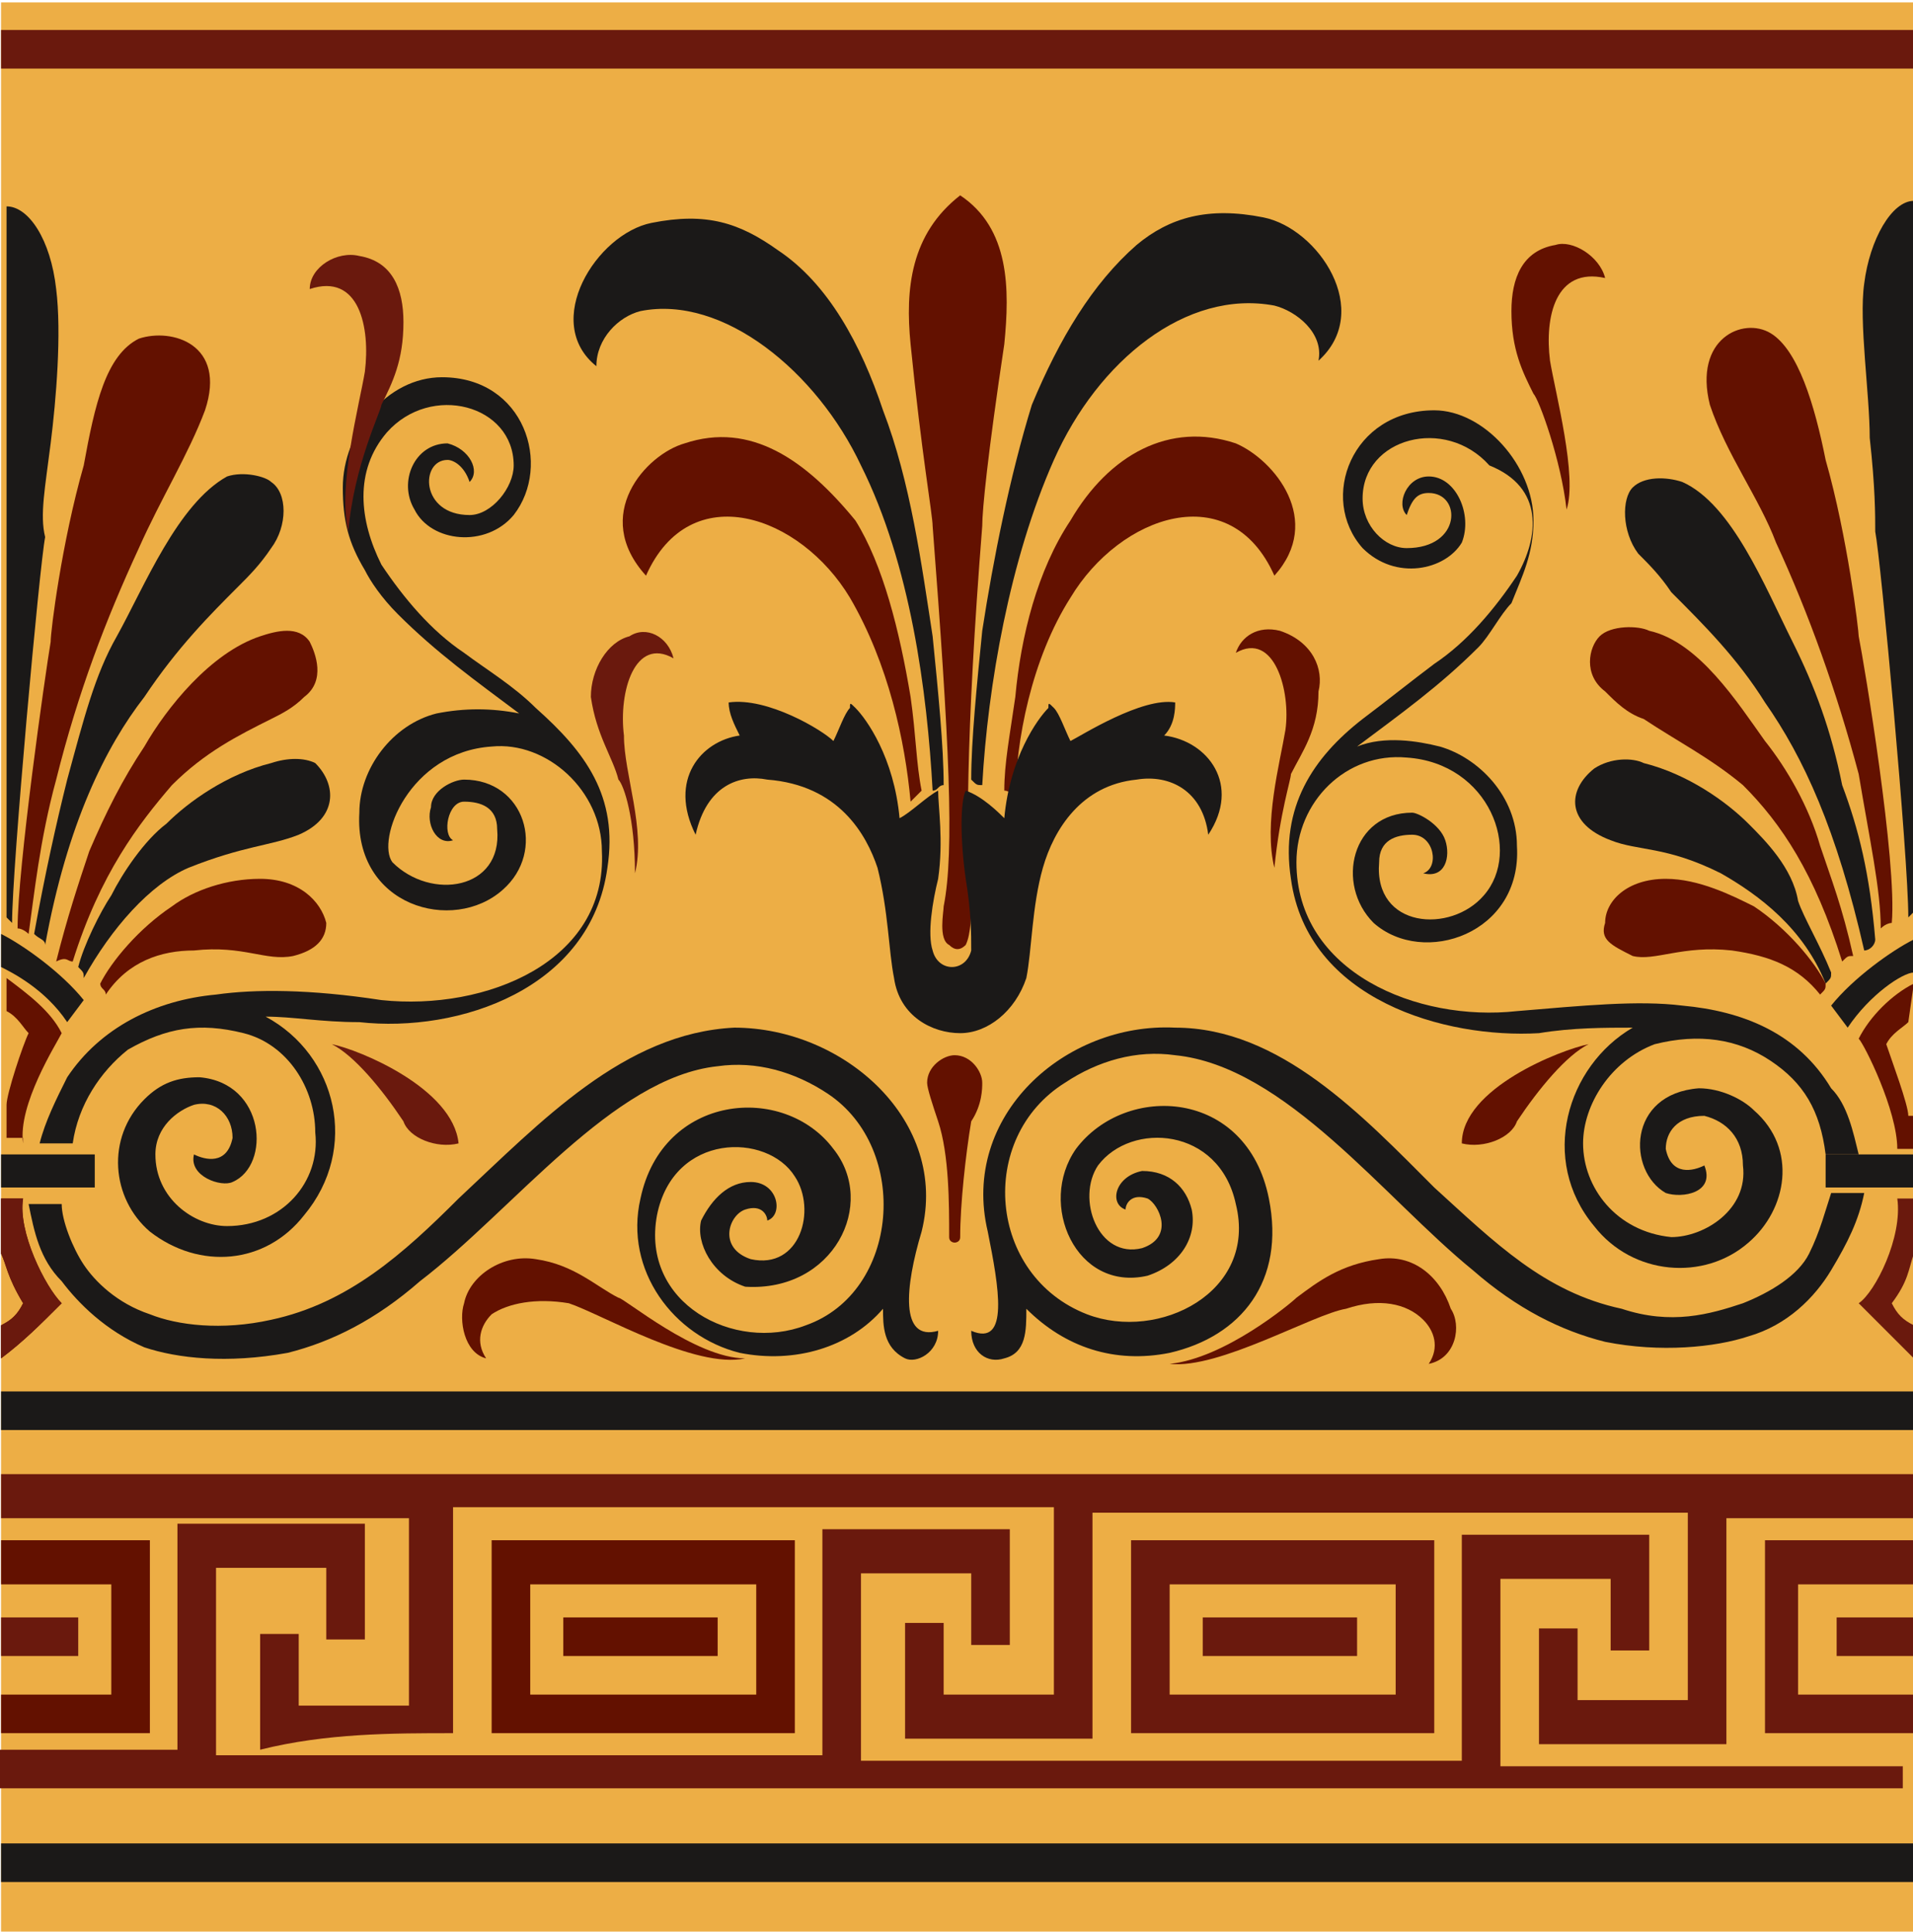
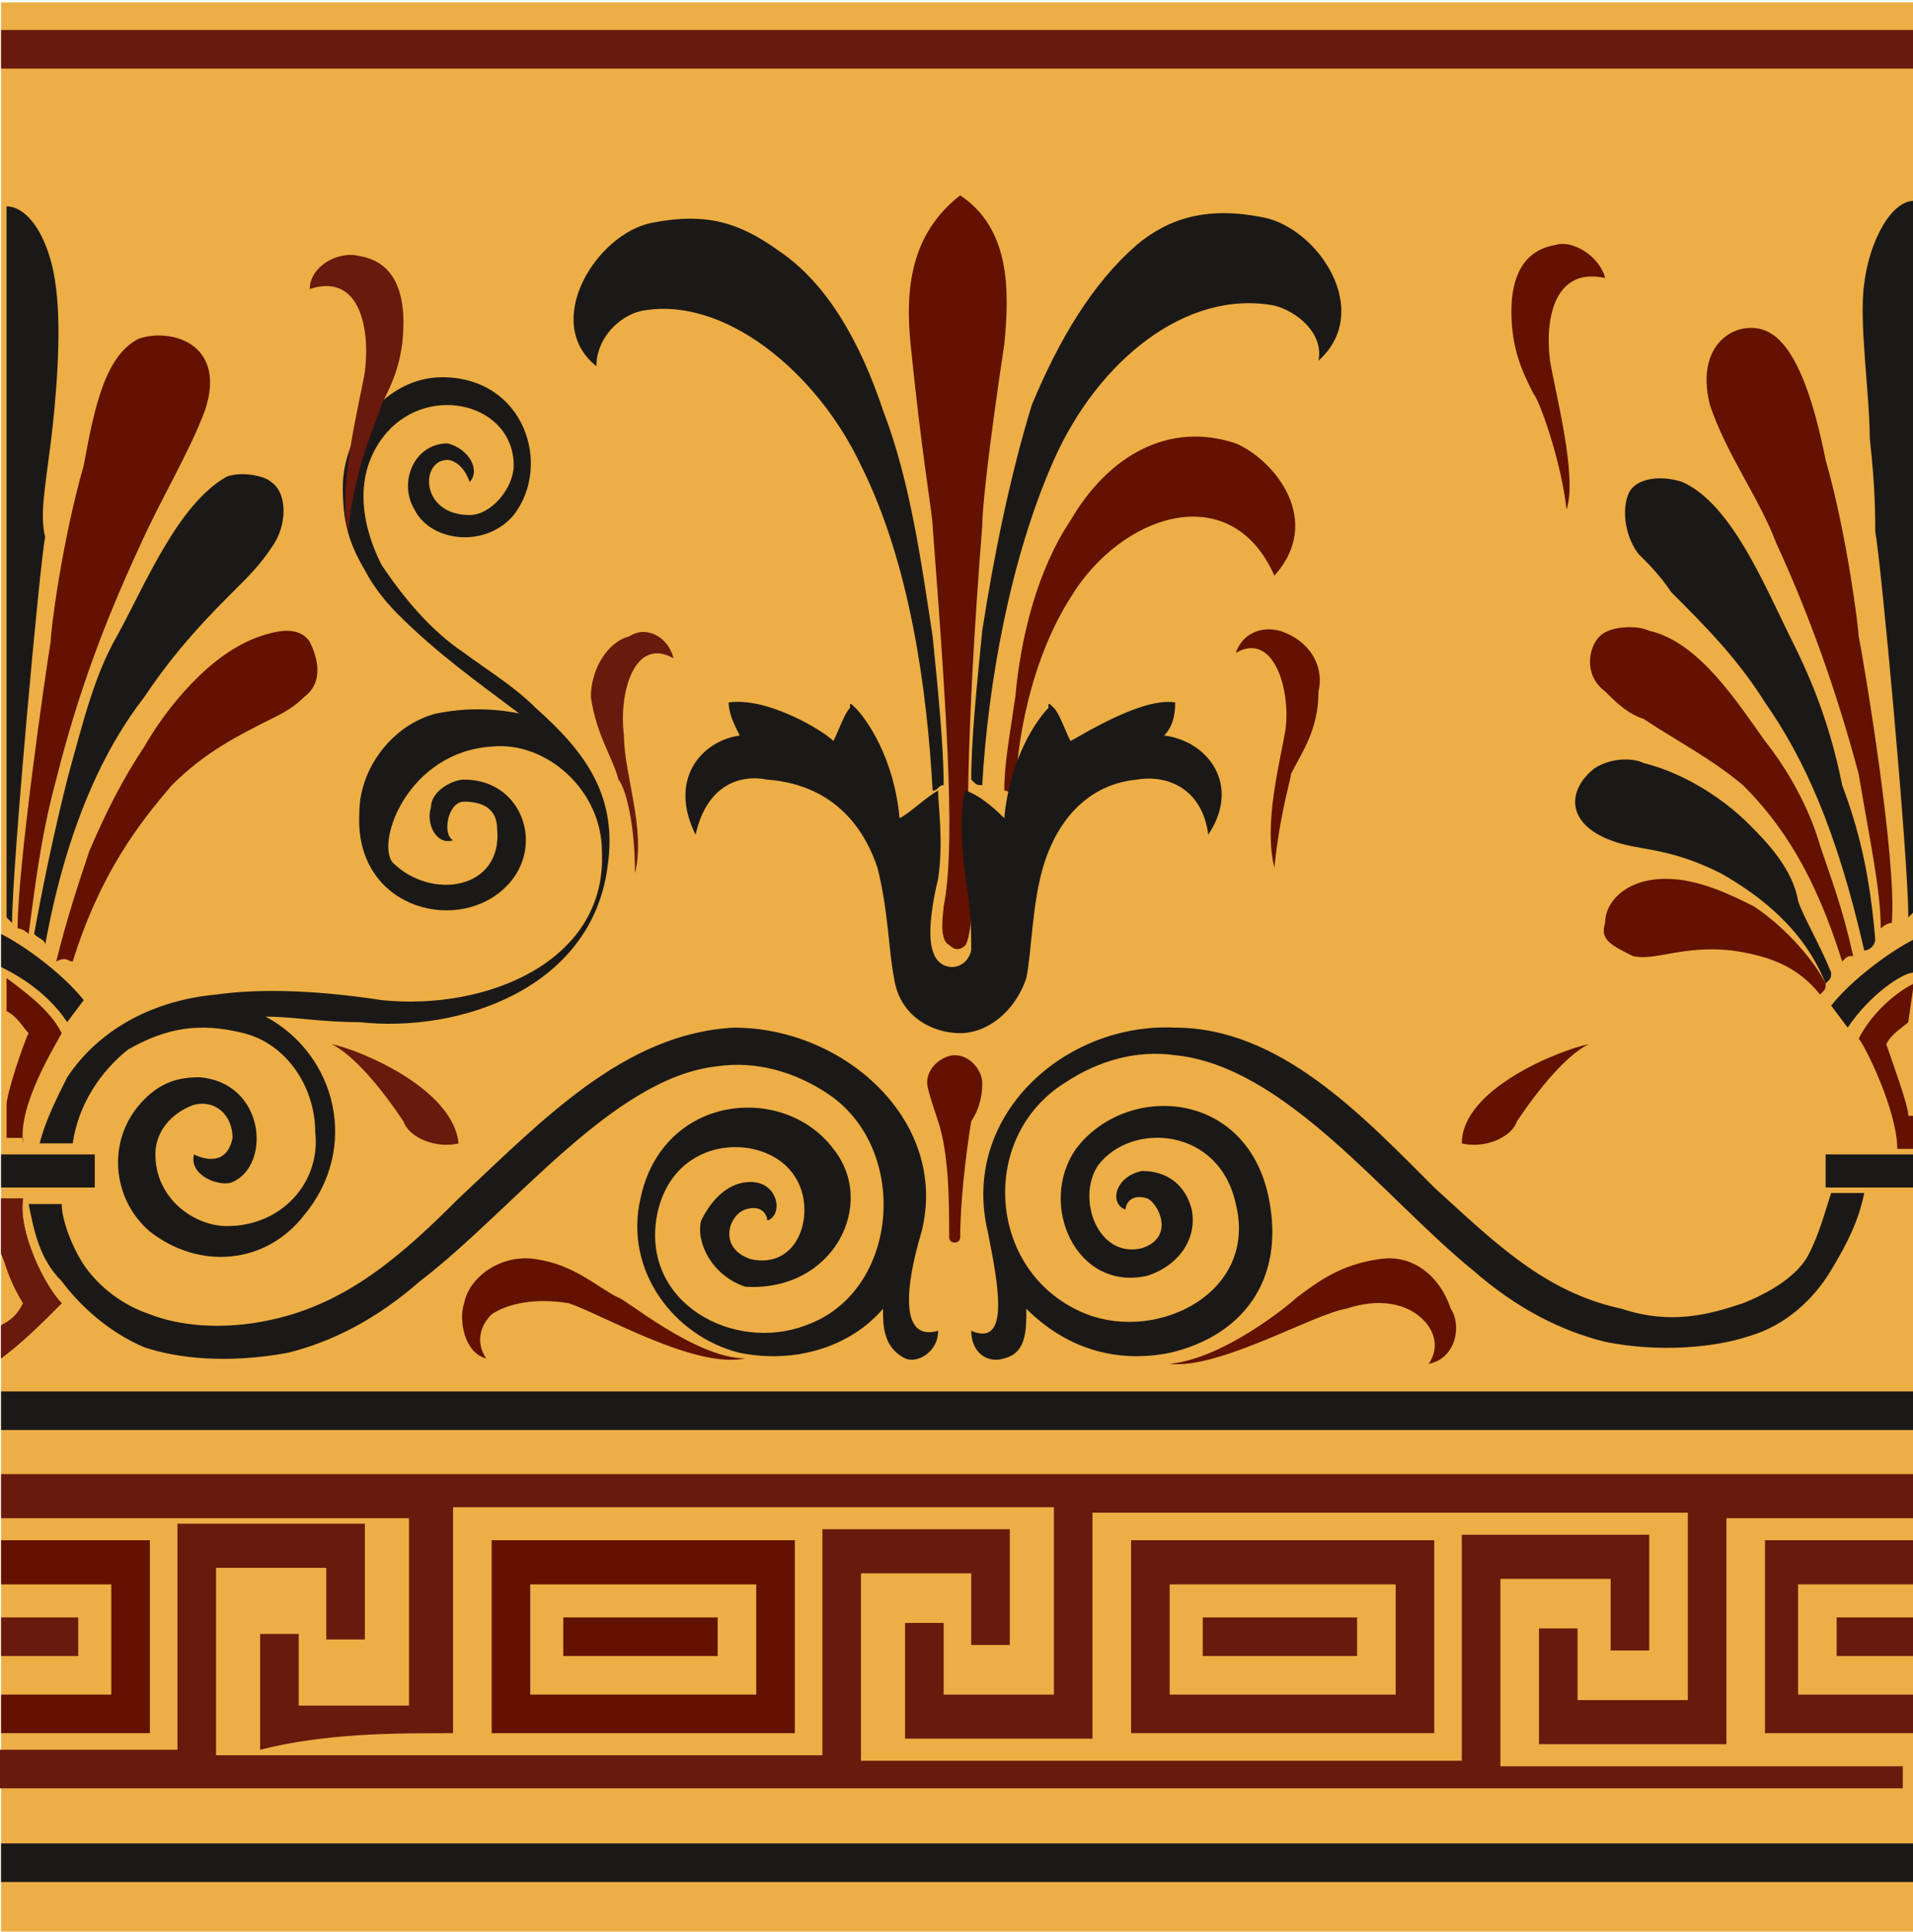
<svg xmlns="http://www.w3.org/2000/svg" version="1.1" id="svg77311" x="0px" y="0px" viewBox="0 0 200 202" style="enable-background:new 0 0 200 202;" xml:space="preserve">
  <style type="text/css">
	.st0{fill:#EDAE45;}
	.st1{fill:#1B1918;}
	.st2{fill:#631100;}
	.st3{fill:#6A190D;}
</style>
  <g id="Layer1000" transform="matrix(5.763,0,0,5.763,-2051.518,-2201.212)">
    <path id="path77202" class="st0" d="M356,382h34.7V417H356V382z" />
    <path id="path77204" class="st1" d="M356,399.5L356,399.5v-0.6l0,0c0.4,0.2,1.1,0.7,1.5,1.2l-0.3,0.4   C356.8,399.9,356.2,399.6,356,399.5z" />
    <path id="path77206" class="st2" d="M357.1,405.6c-0.3-0.3-0.8-1.3-0.7-1.9H356v1c0.1,0.2,0.1,0.4,0.4,0.9   c-0.1,0.2-0.2,0.3-0.4,0.4v0.6C356.4,406.3,356.7,406,357.1,405.6L357.1,405.6z" />
    <path id="path77208" class="st2" d="M356.4,402.7c-0.1-0.7,0.6-1.8,0.7-2c-0.2-0.4-0.6-0.7-1-1v0.6c0.2,0.1,0.3,0.3,0.4,0.4   c-0.1,0.2-0.4,1.1-0.4,1.3l0,0v0.6H356.4z" />
    <path id="path77210" class="st2" d="M357.3,399.4c0.5-1.6,1.2-2.5,1.8-3.2c0.6-0.6,1.2-0.9,1.8-1.2c0.2-0.1,0.4-0.2,0.6-0.4   c0.4-0.3,0.2-0.8,0.1-1c-0.2-0.3-0.6-0.2-0.9-0.1c-0.9,0.3-1.7,1.3-2.1,2c-0.4,0.6-0.7,1.2-1,1.9c-0.2,0.6-0.4,1.2-0.6,2   C357.2,399.3,357.2,399.4,357.3,399.4L357.3,399.4z" />
-     <path id="path77212" class="st2" d="M360.7,397.9c-0.6,0-1.2,0.2-1.6,0.5c-0.6,0.4-1.1,1-1.3,1.4c0,0.1,0.1,0.1,0.1,0.2   c0.4-0.6,1-0.8,1.6-0.8c0.9-0.1,1.3,0.2,1.8,0.1c0.4-0.1,0.6-0.3,0.6-0.6C361.8,398.3,361.4,397.9,360.7,397.9L360.7,397.9z" />
    <path id="path77214" class="st2" d="M357,396.1c0.4-1.6,0.9-2.9,1.5-4.2c0.4-0.9,0.9-1.7,1.2-2.5c0.4-1.2-0.6-1.5-1.2-1.3   c-0.6,0.3-0.8,1.2-1,2.3c-0.4,1.4-0.6,3-0.6,3.2c-0.1,0.6-0.6,4.1-0.6,5.2c0.1,0,0.2,0.1,0.2,0.1   C356.6,398.2,356.7,397.2,357,396.1L357,396.1z" />
-     <path id="path77216" class="st2" d="M368.4,390c-0.7,0.2-1.7,1.3-0.7,2.4c0.8-1.8,2.8-1.1,3.7,0.4c0.7,1.2,1,2.6,1.1,3.7   c0.1-0.1,0.1-0.1,0.2-0.2c-0.1-0.5-0.1-1-0.2-1.7c-0.2-1.2-0.5-2.4-1-3.2C370.6,390.3,369.6,389.6,368.4,390L368.4,390z" />
    <path id="path77218" class="st2" d="M372.5,388.2c0.2,2,0.4,3.1,0.4,3.3c0.3,3.9,0.4,5.9,0.2,6.9c0,0.1-0.1,0.6,0.1,0.7   c0.1,0.1,0.2,0.1,0.3,0c0.1-0.2,0.1-0.6,0.1-0.7c-0.1-1-0.1-3.1,0.2-6.9c0-0.3,0.1-1.3,0.4-3.3c0.1-1,0.1-2.1-0.8-2.7   C372.5,386.2,372.4,387.2,372.5,388.2L372.5,388.2z" />
    <path id="path77220" class="st2" d="M373.8,401.6c0-0.2-0.2-0.5-0.5-0.5c-0.2,0-0.5,0.2-0.5,0.5c0,0.1,0.1,0.4,0.2,0.7   c0.2,0.6,0.2,1.5,0.2,2.1c0,0.1,0.1,0.1,0.1,0.1s0.1,0,0.1-0.1c0-0.6,0.1-1.5,0.2-2.1C373.8,402,373.8,401.7,373.8,401.6z" />
    <path id="path77222" class="st2" d="M375.4,392.8c0.9-1.5,2.9-2.2,3.7-0.4c0.9-1,0-2.1-0.7-2.4c-1.2-0.4-2.3,0.2-3,1.4   c-0.6,0.9-0.9,2.1-1,3.2c-0.1,0.7-0.2,1.2-0.2,1.7c0.1,0,0.2,0.1,0.2,0.2C374.4,395.4,374.7,393.9,375.4,392.8L375.4,392.8z" />
    <path id="path77224" class="st2" d="M379.2,393.4c-0.4-0.1-0.7,0.1-0.8,0.4c0.7-0.4,1,0.7,0.9,1.4c-0.1,0.6-0.4,1.7-0.2,2.5   c0.1-1,0.3-1.6,0.3-1.7c0.2-0.4,0.5-0.8,0.5-1.5C380,394.1,379.8,393.6,379.2,393.4L379.2,393.4z" />
    <path id="path77226" class="st2" d="M367.2,405.5c-0.4-0.2-0.8-0.6-1.5-0.7c-0.6-0.1-1.2,0.3-1.3,0.8c-0.1,0.3,0,0.9,0.4,1   c-0.2-0.3-0.1-0.6,0.1-0.8c0.3-0.2,0.8-0.3,1.4-0.2c0.6,0.2,2.3,1.2,3.2,1C368.6,406.6,367.3,405.5,367.2,405.5L367.2,405.5z" />
    <path id="path77228" class="st2" d="M381,404.8c-0.7,0.1-1.1,0.4-1.5,0.7c-0.1,0.1-1.3,1.1-2.3,1.2c0.9,0.1,2.6-0.9,3.2-1   c0.6-0.2,1.1-0.1,1.4,0.2c0.2,0.2,0.3,0.5,0.1,0.8c0.5-0.1,0.6-0.7,0.4-1C382.1,405.1,381.6,404.7,381,404.8L381,404.8z" />
    <path id="path77230" class="st2" d="M382.5,402.7c0.4,0.1,0.9-0.1,1-0.4c0.4-0.6,0.9-1.2,1.3-1.4   C384.3,401,382.5,401.7,382.5,402.7z" />
    <path id="path77232" class="st2" d="M385.6,399.3c0.4,0.1,0.9-0.2,1.8-0.1c0.7,0.1,1.2,0.3,1.6,0.8c0.1-0.1,0.1-0.1,0.1-0.2   c-0.2-0.4-0.7-1-1.3-1.4c-0.4-0.2-1-0.5-1.6-0.5c-0.7,0-1.1,0.4-1.1,0.8C385,399,385.2,399.1,385.6,399.3L385.6,399.3z" />
    <path id="path77234" class="st2" d="M385.8,395c0.6,0.4,1.2,0.7,1.8,1.2c0.7,0.7,1.3,1.6,1.8,3.2c0.1-0.1,0.1-0.1,0.2-0.1   c-0.2-0.9-0.4-1.4-0.6-2c-0.2-0.7-0.6-1.4-1-1.9c-0.5-0.7-1.2-1.8-2.1-2c-0.2-0.1-0.7-0.1-0.9,0.1c-0.2,0.2-0.3,0.7,0.1,1   C385.3,394.7,385.5,394.9,385.8,395L385.8,395z" />
    <path id="path77236" class="st2" d="M387,389.3c0.3,0.9,0.9,1.7,1.2,2.5c0.6,1.3,1.1,2.7,1.5,4.2c0.2,1.2,0.4,2.1,0.4,2.8   c0.1-0.1,0.2-0.1,0.2-0.1c0.1-1.1-0.5-4.7-0.6-5.2c0-0.1-0.2-1.8-0.6-3.2c-0.2-1-0.5-2-1-2.3C387.6,387.7,386.7,388.1,387,389.3   L387,389.3z" />
    <path id="path77238" class="st2" d="M384.1,388.5c-0.1-0.8,0.1-1.7,1-1.5c-0.1-0.4-0.6-0.7-0.9-0.6c-0.6,0.1-0.8,0.6-0.8,1.2   c0,0.7,0.2,1.1,0.4,1.5c0.1,0.1,0.5,1.2,0.6,2.1C384.6,390.6,384.2,389.1,384.1,388.5L384.1,388.5z" />
    <path id="path77240" class="st2" d="M390.7,399.8c-0.4,0.2-0.8,0.6-1,1c0.1,0.1,0.7,1.3,0.7,2h0.3v-0.6h-0.1c0-0.2-0.3-1-0.4-1.3   c0.1-0.2,0.3-0.3,0.4-0.4L390.7,399.8z" />
    <path id="path77242" class="st2" d="M365.6,410.7c1.3,0,2.7,0,4.1,0c0,0.7,0,1.3,0,2c-1.3,0-2.7,0-4.1,0   C365.6,412,365.6,411.3,365.6,410.7z M370.4,413.4c0-1.2,0-2.3,0-3.5c-1.8,0-3.7,0-5.5,0c0,1.2,0,2.3,0,3.5   C366.7,413.4,368.6,413.4,370.4,413.4z" />
    <path id="path77244" class="st2" d="M369,411.3h-2.8v0.7h2.8V411.3z" />
    <path id="path77246" class="st1" d="M356.9,390c0.1-0.8,0.2-2,0.1-2.8c-0.1-0.9-0.5-1.5-0.9-1.5v12.9l0.1,0.1l0,0   c0-1,0.5-6.5,0.6-7C356.7,391.3,356.8,390.8,356.9,390L356.9,390z" />
    <path id="path77248" class="st1" d="M360.1,390.6c-0.9,0.5-1.5,2-2,2.9c-0.4,0.7-0.6,1.5-0.9,2.6c-0.2,0.8-0.4,1.7-0.6,2.8   c0.1,0.1,0.2,0.1,0.2,0.2c0.4-2.2,1.1-3.6,1.8-4.5c0.6-0.9,1.2-1.5,1.7-2c0.2-0.2,0.4-0.4,0.6-0.7c0.3-0.4,0.3-1,0-1.2   C360.8,390.6,360.4,390.5,360.1,390.6L360.1,390.6z" />
-     <path id="path77250" class="st1" d="M360.9,395.8c-0.8,0.2-1.5,0.7-1.9,1.1c-0.4,0.3-0.8,0.9-1,1.3c-0.2,0.3-0.5,0.9-0.6,1.3   c0.1,0.1,0.1,0.1,0.1,0.2c0.5-0.9,1.2-1.7,1.9-2c1-0.4,1.5-0.4,2-0.6c0.7-0.3,0.7-0.9,0.3-1.3C361.5,395.7,361.2,395.7,360.9,395.8   L360.9,395.8z" />
    <path id="path77252" class="st1" d="M364.9,395.5c1-0.1,2,0.8,2,1.9c0.1,2-2.1,2.9-4,2.7c-1.3-0.2-2.3-0.2-3-0.1   c-1.1,0.1-2.1,0.6-2.7,1.5c-0.2,0.4-0.4,0.8-0.5,1.2h0.6c0.1-0.7,0.5-1.3,1-1.7c0.7-0.4,1.3-0.5,2.1-0.3c0.8,0.2,1.3,1,1.3,1.8   c0.1,0.9-0.6,1.7-1.6,1.7c-0.6,0-1.3-0.5-1.3-1.3c0-0.5,0.4-0.8,0.7-0.9c0.4-0.1,0.7,0.2,0.7,0.6c-0.1,0.5-0.5,0.4-0.7,0.3   c-0.1,0.4,0.5,0.6,0.7,0.5c0.7-0.3,0.6-1.8-0.6-1.9c-0.4,0-0.7,0.1-1,0.4c-0.7,0.7-0.6,1.8,0.1,2.4c0.9,0.7,2.1,0.6,2.8-0.3   c1-1.2,0.6-2.9-0.7-3.6c0.5,0,1,0.1,1.7,0.1c1.8,0.2,4.2-0.6,4.5-2.8c0.2-1.3-0.4-2.1-1.3-2.9c-0.4-0.4-0.9-0.7-1.3-1   c-0.6-0.4-1.1-1-1.5-1.6c-0.4-0.8-0.5-1.7,0.1-2.4c0.8-0.9,2.3-0.5,2.3,0.6c0,0.4-0.4,0.9-0.8,0.9c-0.9,0-0.9-1-0.4-1   c0.1,0,0.3,0.1,0.4,0.4c0.2-0.2,0-0.6-0.4-0.7c-0.6,0-0.9,0.7-0.6,1.2c0.3,0.6,1.3,0.7,1.8,0.1c0.7-0.9,0.2-2.5-1.3-2.5   c-1,0-1.8,1-1.8,2c0,0.6,0.1,1,0.4,1.5c0.1,0.2,0.3,0.5,0.6,0.8c0.7,0.7,1.4,1.2,2.2,1.8c-0.5-0.1-1-0.1-1.5,0   c-0.8,0.2-1.4,1-1.4,1.8c-0.1,1.7,1.7,2.2,2.6,1.4c0.8-0.7,0.4-2-0.7-2c-0.2,0-0.6,0.2-0.6,0.5c-0.1,0.3,0.1,0.7,0.4,0.6   c-0.2-0.1-0.1-0.7,0.2-0.7c0.3,0,0.6,0.1,0.6,0.5c0.1,1.1-1.2,1.3-1.9,0.6C362.8,397.2,363.4,395.6,364.9,395.5L364.9,395.5z" />
    <path id="path77254" class="st1" d="M371.9,397.7c0.2,0.8,0.2,1.5,0.3,2c0.1,0.7,0.7,1,1.2,1s1-0.4,1.2-1c0.1-0.5,0.1-1.3,0.3-2   c0.2-0.7,0.7-1.5,1.7-1.6c0.6-0.1,1.2,0.2,1.3,1c0.6-0.9,0-1.7-0.8-1.8c0.2-0.2,0.2-0.5,0.2-0.6c-0.6-0.1-1.7,0.6-1.9,0.7   c-0.1-0.2-0.2-0.5-0.3-0.6c-0.1-0.1-0.1-0.1-0.1,0c-0.2,0.2-0.7,0.9-0.8,2c-0.1-0.1-0.4-0.4-0.7-0.5c-0.1,0.2-0.1,0.9,0,1.6   c0.1,0.6,0.1,1,0.1,1.3c-0.1,0.4-0.6,0.4-0.7,0c-0.1-0.3,0-0.9,0.1-1.3c0.1-0.7,0-1.3,0-1.6c-0.2,0.1-0.5,0.4-0.7,0.5   c-0.1-1.1-0.6-1.8-0.8-2c-0.1-0.1-0.1-0.1-0.1,0c-0.1,0.1-0.2,0.4-0.3,0.6c-0.2-0.2-1.2-0.8-1.9-0.7c0,0.2,0.1,0.4,0.2,0.6   c-0.7,0.1-1.3,0.8-0.8,1.8c0.2-0.9,0.8-1.1,1.3-1C371.2,396.2,371.7,397.1,371.9,397.7L371.9,397.7z" />
    <path id="path77256" class="st1" d="M371.6,390.4c0.9,1.8,1.2,4.1,1.3,5.9c0.1,0,0.1-0.1,0.2-0.1c0-0.7-0.1-1.7-0.2-2.7   c-0.2-1.3-0.4-2.8-0.9-4.1c-0.4-1.2-1-2.3-1.9-2.9c-0.7-0.5-1.3-0.7-2.3-0.5c-1,0.2-2,1.8-1,2.6c0-0.5,0.4-0.9,0.8-1   C369.1,387.3,370.8,388.7,371.6,390.4L371.6,390.4z" />
    <path id="path77258" class="st1" d="M374.7,389.3c-0.4,1.3-0.7,2.8-0.9,4.1c-0.1,1-0.2,2-0.2,2.7c0.1,0.1,0.1,0.1,0.2,0.1   c0.1-1.8,0.5-4.1,1.3-5.9s2.4-3.1,4-2.8c0.4,0.1,0.9,0.5,0.8,1c1-0.9,0-2.4-1-2.6c-1-0.2-1.7,0-2.3,0.5   C375.8,387.1,375.2,388.1,374.7,389.3L374.7,389.3z" />
-     <path id="path77260" class="st1" d="M383.5,392.4c-0.4,0.6-0.9,1.2-1.5,1.6c-0.4,0.3-0.9,0.7-1.3,1c-0.9,0.7-1.5,1.6-1.3,2.9   c0.3,2.2,2.8,2.9,4.5,2.8c0.6-0.1,1.2-0.1,1.7-0.1c-1.2,0.7-1.7,2.4-0.7,3.6c0.7,0.9,2,1,2.8,0.3c0.7-0.6,0.9-1.7,0.1-2.4   c-0.2-0.2-0.6-0.4-1-0.4c-1.3,0.1-1.3,1.5-0.6,1.9c0.3,0.1,0.9,0,0.7-0.5c-0.2,0.1-0.6,0.2-0.7-0.3c0-0.3,0.2-0.6,0.7-0.6   c0.4,0.1,0.7,0.4,0.7,0.9c0.1,0.8-0.7,1.3-1.3,1.3c-1-0.1-1.6-0.9-1.6-1.7c0-0.7,0.5-1.5,1.3-1.8c0.8-0.2,1.5-0.1,2.1,0.3   c0.6,0.4,0.9,0.9,1,1.7h0.6c-0.1-0.4-0.2-0.9-0.5-1.2c-0.6-1-1.6-1.4-2.7-1.5c-0.8-0.1-1.8,0-3,0.1c-1.8,0.2-4-0.7-4-2.7   c0-1.1,0.9-2,2-1.9c1.5,0.1,2.1,1.7,1.4,2.5c-0.6,0.7-2,0.6-1.9-0.6c0-0.4,0.3-0.5,0.6-0.5c0.4,0,0.5,0.6,0.2,0.7   c0.4,0.1,0.5-0.3,0.4-0.6c-0.1-0.3-0.5-0.5-0.6-0.5c-1.1,0-1.4,1.3-0.7,2c0.9,0.8,2.7,0.2,2.6-1.4c0-0.9-0.7-1.6-1.4-1.8   c-0.4-0.1-1-0.2-1.5,0c0.8-0.6,1.5-1.1,2.2-1.8c0.2-0.2,0.4-0.6,0.6-0.8c0.2-0.5,0.4-0.9,0.4-1.5c0-1-0.9-2-1.8-2   c-1.5,0-2.1,1.6-1.3,2.5c0.6,0.6,1.5,0.4,1.8-0.1c0.2-0.5-0.1-1.2-0.6-1.2c-0.4,0-0.6,0.5-0.4,0.7c0.1-0.3,0.2-0.4,0.4-0.4   c0.6,0,0.6,1-0.4,1c-0.4,0-0.8-0.4-0.8-0.9c0-1.1,1.5-1.5,2.3-0.6C384,390.8,383.9,391.7,383.5,392.4L383.5,392.4z" />
    <path id="path77262" class="st1" d="M385.7,392c0.2,0.2,0.4,0.4,0.6,0.7c0.6,0.6,1.2,1.2,1.7,2c0.7,1,1.3,2.3,1.8,4.5   c0.1,0,0.2-0.1,0.2-0.2c-0.1-1.2-0.3-2-0.6-2.8c-0.2-1-0.5-1.8-0.9-2.6c-0.5-1-1.1-2.5-2-2.9c-0.3-0.1-0.7-0.1-0.9,0.1   S385.4,391.6,385.7,392L385.7,392z" />
    <path id="path77264" class="st1" d="M387.7,396.9c-0.4-0.4-1.1-0.9-1.9-1.1c-0.2-0.1-0.6-0.1-0.9,0.1c-0.5,0.4-0.5,1,0.3,1.3   c0.5,0.2,1,0.1,2,0.6c0.7,0.4,1.5,1,1.9,2c0.1-0.1,0.1-0.1,0.1-0.2c-0.2-0.5-0.5-1-0.6-1.3C388.5,397.7,388,397.2,387.7,396.9z" />
    <path id="path77266" class="st1" d="M390,391.6c0.1,0.5,0.6,5.9,0.6,7c0,0.1,0,0.1,0,0l0.1-0.1v-12.9c-0.4,0-0.8,0.7-0.9,1.5   c-0.1,0.7,0.1,2,0.1,2.8C390,390.8,390,391.3,390,391.6L390,391.6z" />
    <path id="path77268" class="st1" d="M390.7,415.4H356v0.7h34.7V415.4z" />
    <path id="path77270" class="st2" d="M356,410.7h2c0,0.7,0,1.3,0,2h-2v0.7h2.7c0-1.2,0-2.3,0-3.5H356V410.7z" />
    <path id="path77272" class="st3" d="M390.7,382.5H356v0.7h34.7V382.5z" />
    <path id="path77274" class="st3" d="M390.7,409.9H388c0,1.2,0,2.3,0,3.5h2.7v-0.7h-2.1c0-0.7,0-1.3,0-2h2.1V409.9z" />
    <path id="path77276" class="st3" d="M390.7,414c-2.5,0-5,0-7.5,0c0-1.1,0-2.2,0-3.4c0.7,0,1.3,0,2,0v1.3h0.7c0-0.7,0-1.4,0-2.1   c-1.2,0-2.3,0-3.4,0c0,1.3,0,2.7,0,4.1c-3.6,0-7.2,0-10.9,0c0-1.1,0-2.2,0-3.4c0.7,0,1.3,0,2,0v1.3h0.7c0-0.7,0-1.4,0-2.1   c-1.2,0-2.3,0-3.4,0c0,1.3,0,2.7,0,4.1c-3.7,0-7.3,0-11,0c0-1.1,0-2.2,0-3.4c0.7,0,1.3,0,2,0v1.3h0.7c0-0.7,0-1.4,0-2.1   c-1.2,0-2.3,0-3.4,0c0,1.3,0,2.7,0,4.1c-1.1,0-2.3,0-3.4,0v0.7h34.7V414z" />
    <path id="path77278" class="st3" d="M382,413.4c0-1.2,0-2.3,0-3.5c-1.8,0-3.7,0-5.5,0c0,1.2,0,2.3,0,3.5   C378.3,413.4,380.1,413.4,382,413.4z M377.2,410.7c1.3,0,2.7,0,4.1,0c0,0.7,0,1.3,0,2c-1.3,0-2.7,0-4.1,0   C377.2,412,377.2,411.3,377.2,410.7z" />
    <path id="path77280" class="st3" d="M357.4,412v-0.7H356v0.7H357.4z" />
    <path id="path77282" class="st3" d="M389.3,411.3v0.7h1.4v-0.7H389.3z" />
    <path id="path77284" class="st3" d="M364.2,413.4v-4.1h10.9c0,1.1,0,2.2,0,3.4c-0.7,0-1.3,0-2,0v-1.3h-0.7c0,0.7,0,1.4,0,2.1h3.4   v-4.1h10.8c0,1.1,0,2.3,0,3.4c-0.7,0-1.3,0-2,0v-1.3h-0.7c0,0.7,0,1.4,0,2.1c1.2,0,2.3,0,3.4,0v-4.1h3.4v-0.8H356v0.8h7.4   c0,1.1,0,2.2,0,3.4c-0.7,0-1.3,0-2,0v-1.3h-0.7c0,0.7,0,1.4,0,2.1C361.9,413.4,363.1,413.4,364.2,413.4L364.2,413.4z" />
    <path id="path77286" class="st3" d="M380.6,412v-0.7h-2.8v0.7H380.6z" />
    <path id="path77288" class="st3" d="M364.3,402.7c-0.1-1-1.8-1.7-2.3-1.8c0.4,0.2,0.9,0.8,1.3,1.4   C363.4,402.6,363.9,402.8,364.3,402.7z" />
    <path id="path77290" class="st3" d="M366.7,394.6c0.1,0.7,0.4,1.1,0.5,1.5c0.1,0.1,0.3,0.7,0.3,1.7c0.2-0.8-0.2-1.8-0.2-2.5   c-0.1-0.8,0.2-1.8,0.9-1.4c-0.1-0.4-0.5-0.6-0.8-0.4C367,393.6,366.7,394.1,366.7,394.6L366.7,394.6z" />
    <path id="path77292" class="st3" d="M362.9,389.3c0.2-0.4,0.4-0.8,0.4-1.5c0-0.6-0.2-1.1-0.8-1.2c-0.4-0.1-0.9,0.2-0.9,0.6   c0.9-0.3,1.1,0.7,1,1.5c-0.1,0.6-0.5,2.1-0.3,2.9C362.4,390.4,362.9,389.4,362.9,389.3L362.9,389.3z" />
-     <path id="path77294" class="st3" d="M390.7,403.7h-0.3c0.1,0.7-0.4,1.7-0.7,1.9c0.3,0.3,0.7,0.7,1,1V406c-0.2-0.1-0.3-0.2-0.4-0.4   c0.3-0.4,0.3-0.6,0.4-0.9V403.7z" />
    <path id="path77296" class="st3" d="M357.1,405.6c-0.3-0.3-0.8-1.3-0.7-1.9H356v1c0.1,0.2,0.1,0.4,0.4,0.9   c-0.1,0.2-0.2,0.3-0.4,0.4v0.6C356.4,406.3,356.7,406,357.1,405.6L357.1,405.6z" />
    <path id="path77298" class="st1" d="M371.1,402.8c-0.9-1.2-3.1-1-3.5,0.9c-0.3,1.3,0.6,2.5,1.8,2.8c1,0.2,2-0.1,2.6-0.8   c0,0.3,0,0.7,0.4,0.9c0.2,0.1,0.6-0.1,0.6-0.5c-0.7,0.2-0.6-0.8-0.3-1.8c0.5-2-1.4-3.7-3.4-3.7c-2,0.1-3.5,1.7-5,3.1   c-1,1-2,1.9-3.4,2.2c-0.9,0.2-1.7,0.1-2.2-0.1c-0.6-0.2-1-0.6-1.2-0.9s-0.4-0.8-0.4-1.1h-0.6c0.1,0.5,0.2,1,0.6,1.4   c0.3,0.4,0.8,0.9,1.5,1.2c0.6,0.2,1.5,0.3,2.6,0.1c0.8-0.2,1.6-0.6,2.4-1.3c1.7-1.3,3.5-3.7,5.4-3.9c0.7-0.1,1.4,0.1,2,0.5   c1.5,1,1.3,3.6-0.4,4.2c-1.3,0.5-3-0.4-2.7-2c0.3-1.5,2-1.5,2.5-0.7c0.4,0.6,0.1,1.7-0.8,1.5c-0.6-0.2-0.4-0.8-0.1-0.9   c0.3-0.1,0.4,0.1,0.4,0.2c0.3-0.1,0.2-0.7-0.3-0.7c-0.4,0-0.7,0.3-0.9,0.7c-0.1,0.4,0.2,1,0.8,1.2   C371.1,405.4,371.9,403.8,371.1,402.8L371.1,402.8z" />
    <path id="path77300" class="st1" d="M377.3,400.6c-2-0.1-3.9,1.6-3.4,3.7c0.2,1,0.4,2.1-0.3,1.8c0,0.4,0.3,0.6,0.6,0.5   c0.4-0.1,0.4-0.5,0.4-0.9c0.7,0.7,1.6,1,2.6,0.8c1.3-0.3,2.1-1.3,1.8-2.8c-0.4-2-2.6-2.1-3.5-0.9c-0.7,1,0,2.6,1.3,2.3   c0.6-0.2,0.9-0.7,0.8-1.2c-0.1-0.4-0.4-0.7-0.9-0.7c-0.5,0.1-0.6,0.6-0.3,0.7c0-0.1,0.1-0.3,0.4-0.2c0.2,0.1,0.5,0.7-0.1,0.9   c-0.8,0.2-1.2-0.9-0.8-1.5c0.6-0.8,2.2-0.7,2.5,0.7c0.4,1.6-1.4,2.5-2.7,2c-1.8-0.7-2-3.2-0.4-4.2c0.6-0.4,1.3-0.6,2-0.5   c2,0.2,3.8,2.6,5.4,3.9c0.8,0.7,1.6,1.1,2.4,1.3c1,0.2,2,0.1,2.6-0.1c0.7-0.2,1.2-0.7,1.5-1.2s0.5-0.9,0.6-1.4h-0.6   c-0.1,0.3-0.2,0.7-0.4,1.1c-0.2,0.4-0.7,0.7-1.2,0.9c-0.6,0.2-1.3,0.4-2.2,0.1c-1.4-0.3-2.3-1.2-3.4-2.2   C380.7,402.2,379.2,400.6,377.3,400.6L377.3,400.6z" />
    <path id="path77302" class="st1" d="M389.1,402.9v0.6h1.7v-0.6H389.1z" />
    <path id="path77304" class="st1" d="M390.7,407.2H356v0.7h34.7V407.2z" />
    <path id="path77306" class="st1" d="M389.5,400.6c0.4-0.6,1-1,1.2-1V399c-0.4,0.2-1.1,0.7-1.5,1.2L389.5,400.6z" />
-     <path id="path77308" class="st1" d="M356,402.9v0.6h1.7v-0.6H356z" />
+     <path id="path77308" class="st1" d="M356,402.9v0.6h1.7v-0.6H356" />
  </g>
</svg>